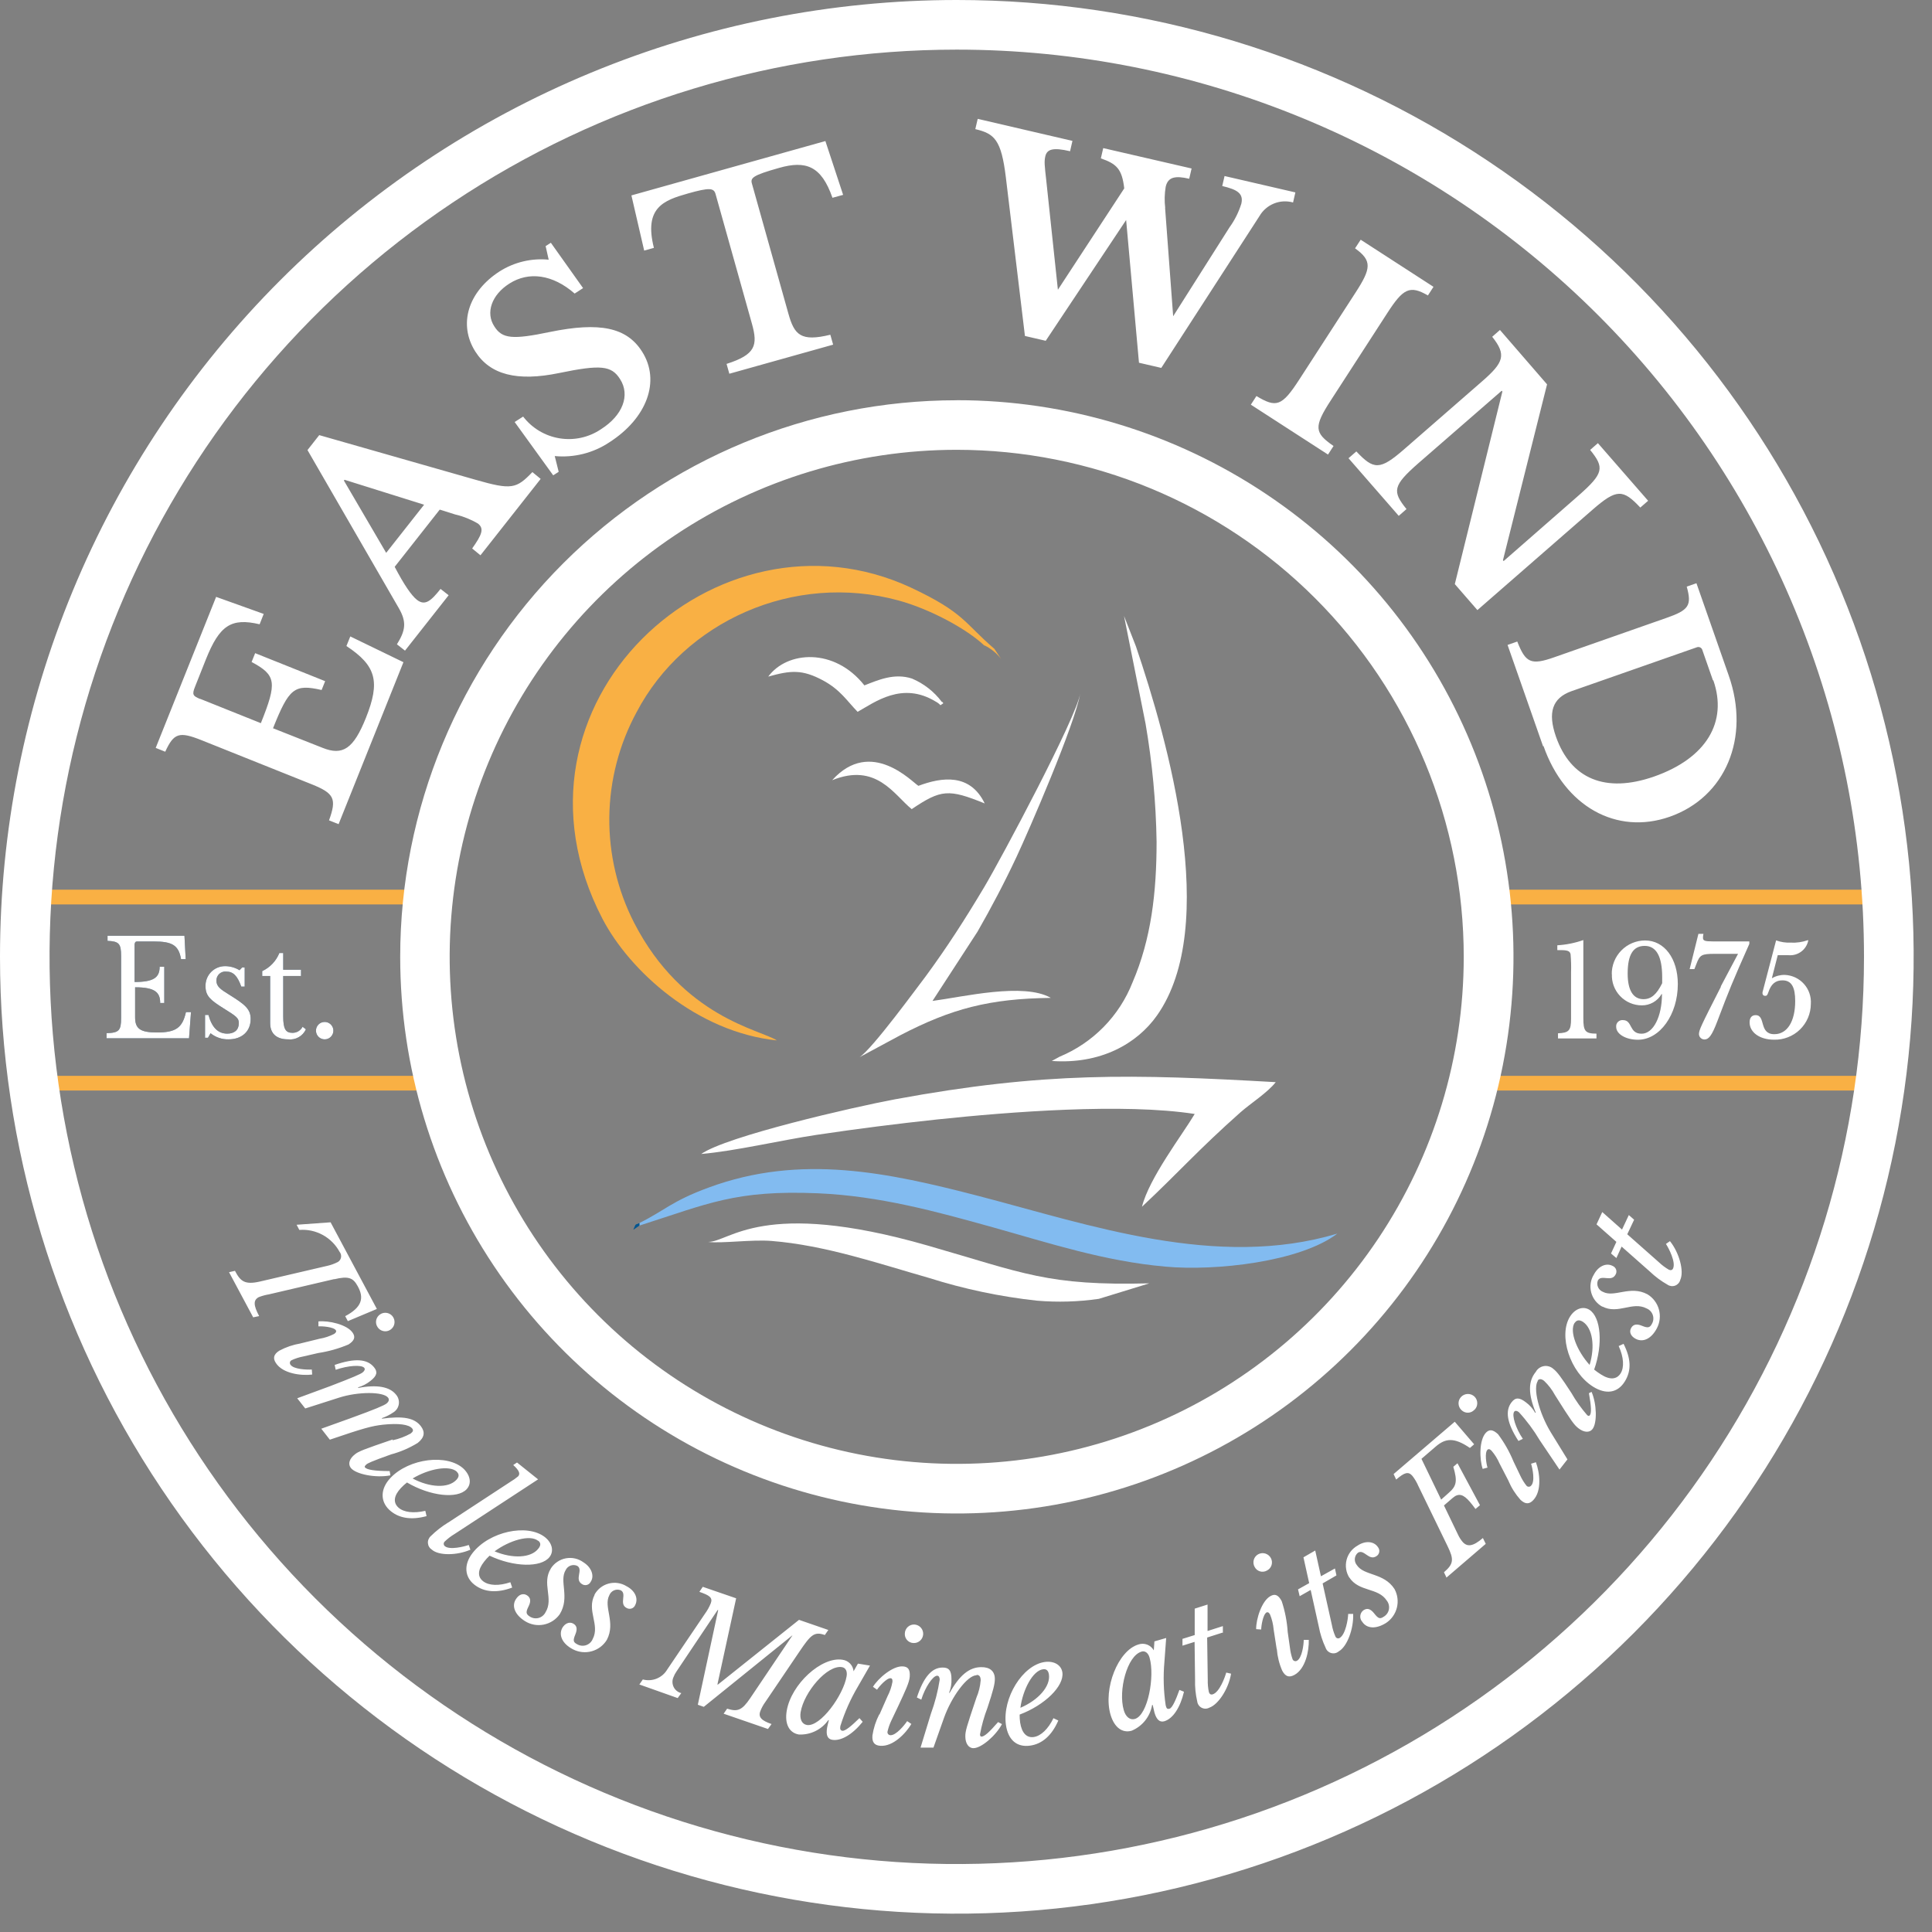
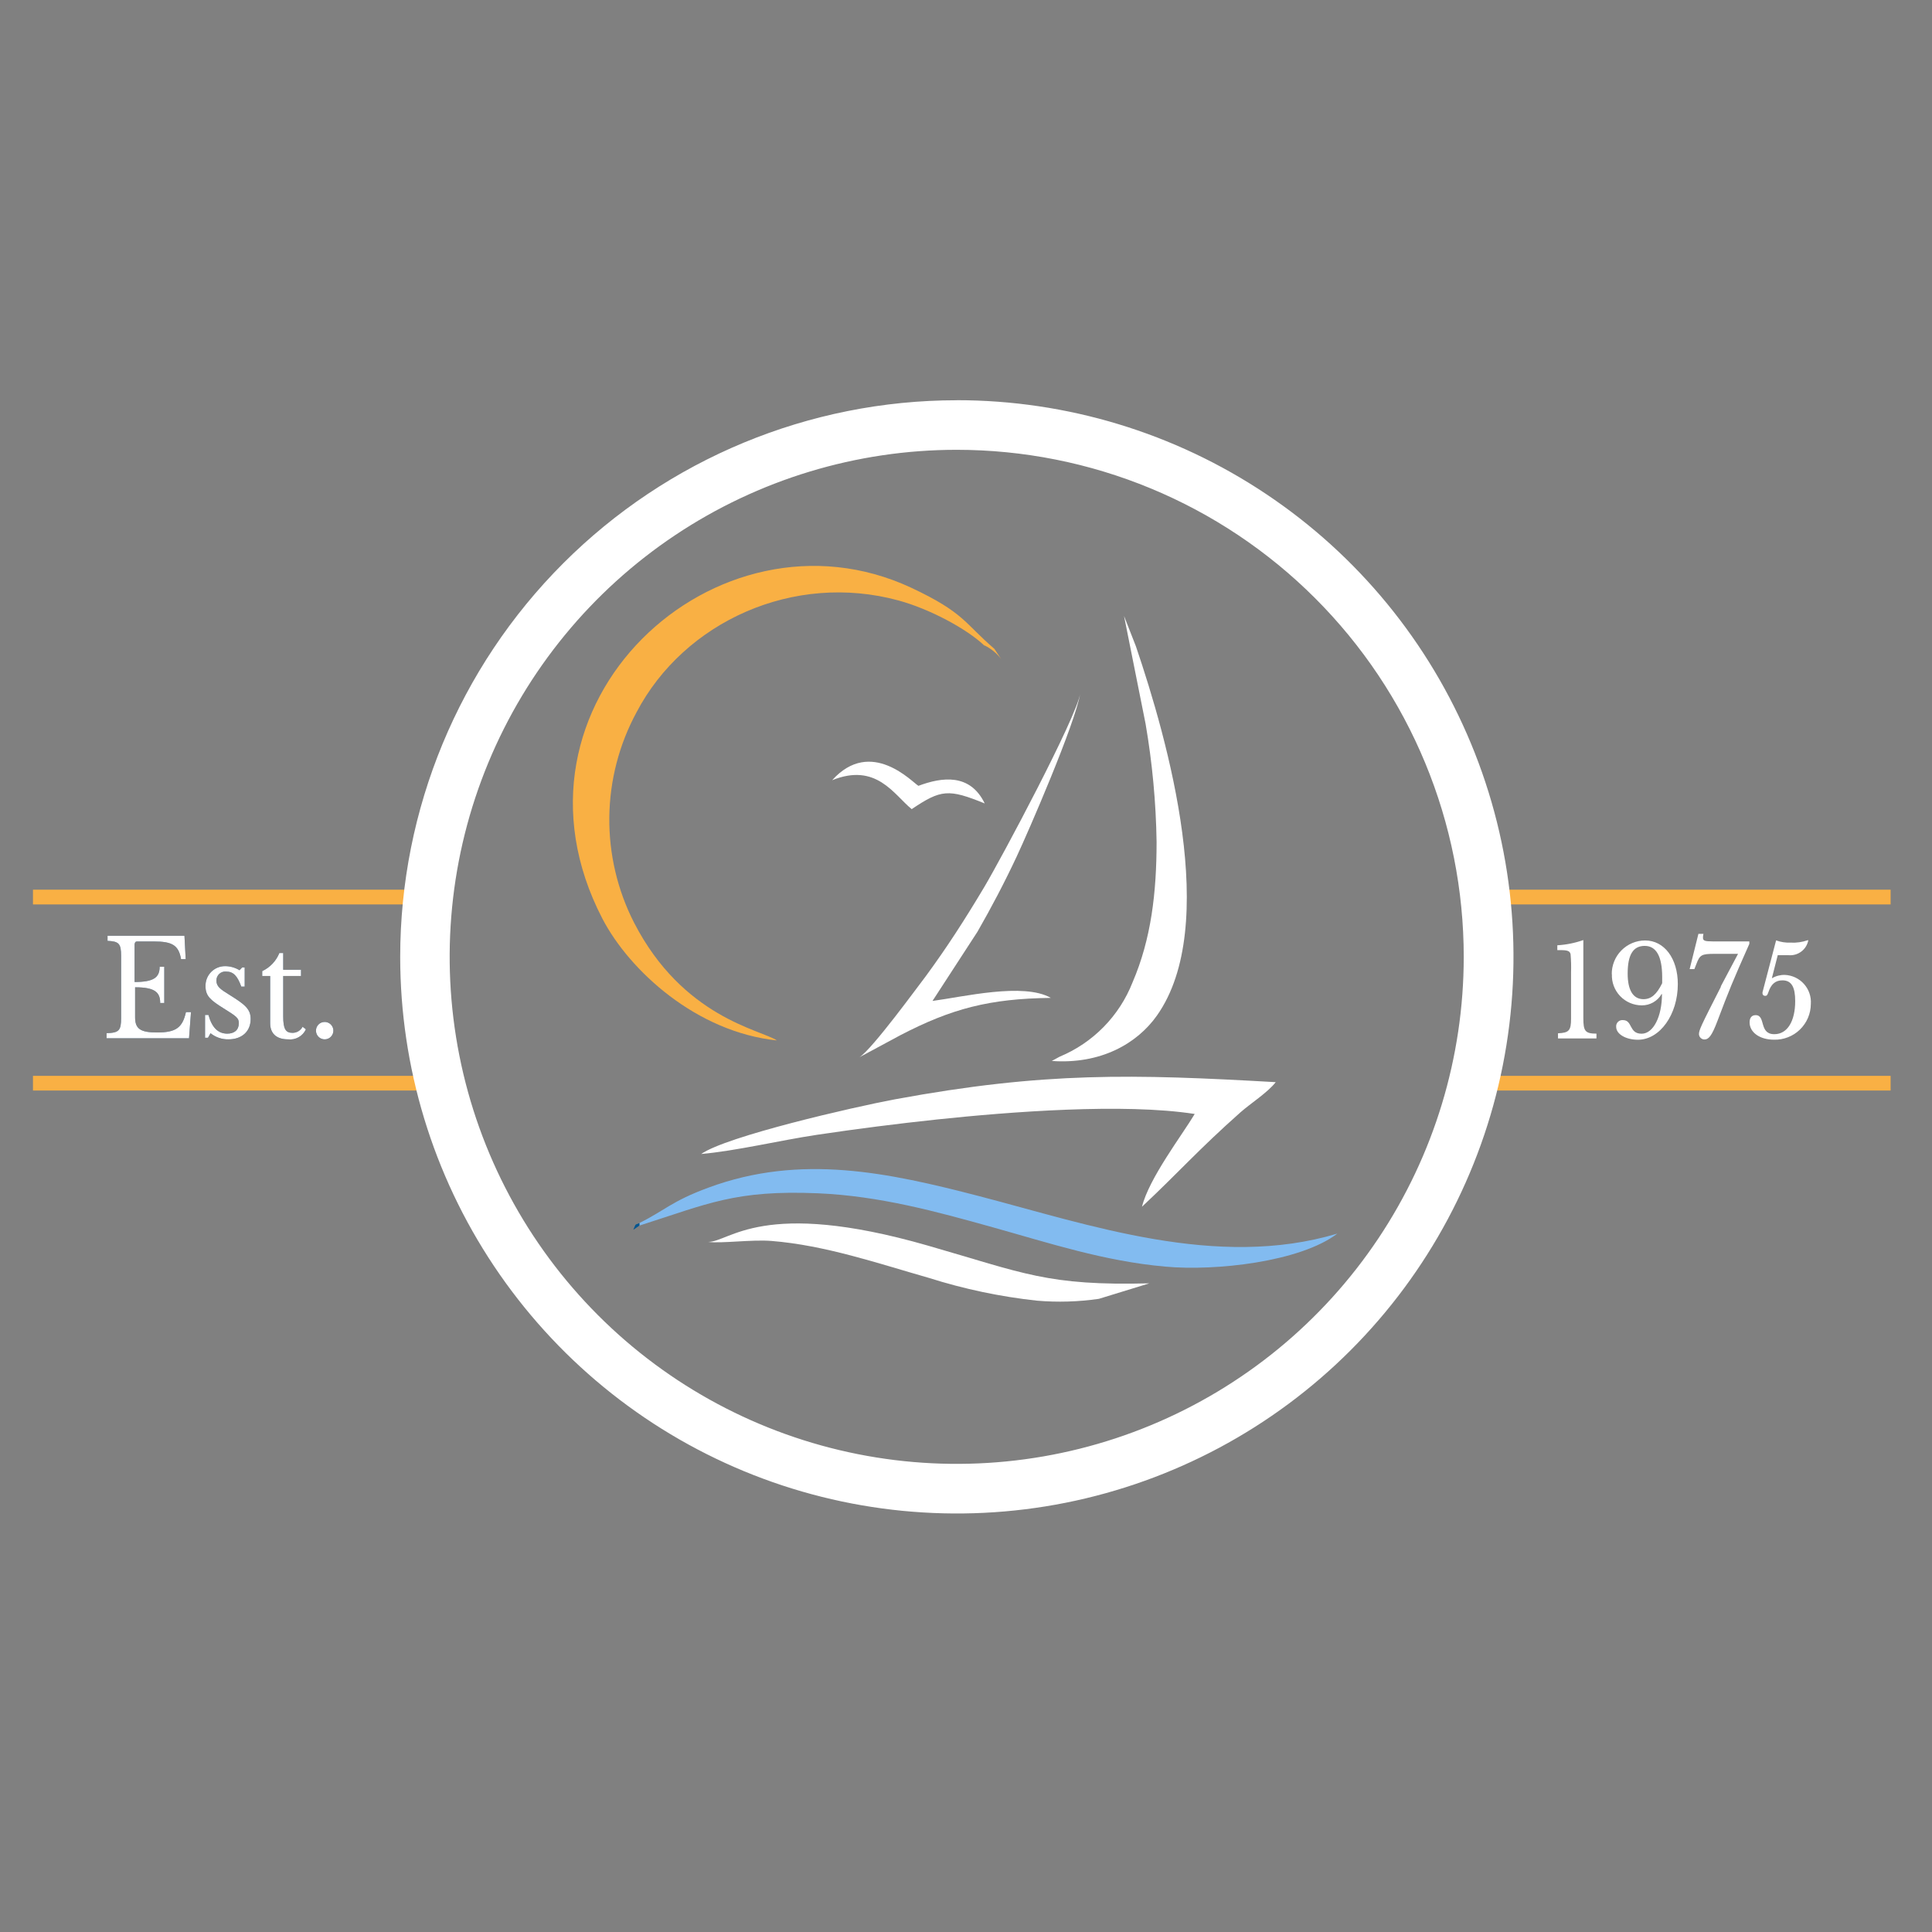
<svg xmlns="http://www.w3.org/2000/svg" width="105" height="105" viewBox="0 0 105 105" fill="none">
  <rect x="0" y="0" width="105" height="105" fill="#808080" stroke="none" />
  <path fill-rule="evenodd" clip-rule="evenodd" d="M1.792 48.352H22.846V49.154H1.792V48.352ZM22.846 59.268H1.792V58.47H22.846V59.268Z" fill="#F9B044" />
  <path fill-rule="evenodd" clip-rule="evenodd" d="M80.544 48.352H102.751V49.154H80.544V48.352ZM102.751 59.268H80.544V58.47H102.751V59.268Z" fill="#F9B044" />
  <path fill-rule="evenodd" clip-rule="evenodd" d="M7.325 51.293C7.323 51.276 7.325 51.26 7.331 51.244C7.336 51.228 7.345 51.214 7.357 51.202C7.368 51.19 7.382 51.18 7.398 51.175C7.414 51.169 7.43 51.166 7.447 51.167H8.363C9.345 51.167 9.711 51.363 9.84 52.128H10.092L10.025 50.857H5.844V51.134C6.464 51.16 6.582 51.285 6.582 51.954V55.33C6.582 56.006 6.468 56.132 5.792 56.15V56.427H10.273L10.38 55.005H10.106C9.918 55.855 9.556 56.113 8.54 56.113C7.632 56.113 7.343 55.917 7.343 55.289V53.657C8.426 53.657 8.706 53.934 8.706 54.51H8.928V52.541H8.677C8.677 53.125 8.352 53.369 7.314 53.369V51.3L7.325 51.293ZM11.451 56.161C11.726 56.379 12.068 56.494 12.419 56.486C13.132 56.486 13.623 56.069 13.623 55.378C13.623 54.831 13.298 54.584 12.47 54.067C11.979 53.764 11.761 53.612 11.761 53.295C11.76 53.225 11.773 53.156 11.8 53.093C11.828 53.029 11.869 52.972 11.92 52.925C11.972 52.878 12.033 52.843 12.099 52.822C12.165 52.801 12.235 52.795 12.304 52.804C12.674 52.804 12.903 53.033 13.113 53.62H13.298V52.578H13.161L13.017 52.73C12.784 52.588 12.518 52.511 12.245 52.508C12.101 52.506 11.957 52.533 11.823 52.589C11.69 52.644 11.569 52.726 11.468 52.83C11.368 52.934 11.289 53.057 11.238 53.192C11.187 53.328 11.164 53.472 11.17 53.616C11.17 54.156 11.495 54.388 12.145 54.798C12.851 55.238 12.98 55.327 12.98 55.607C12.98 55.977 12.736 56.176 12.352 56.176C11.85 56.176 11.517 55.844 11.329 55.16H11.144V56.401H11.303L11.447 56.147L11.451 56.161ZM14.683 53.044V55.607C14.683 56.169 15.023 56.486 15.658 56.486C15.857 56.51 16.057 56.469 16.231 56.371C16.405 56.273 16.544 56.122 16.626 55.94L16.445 55.803C16.392 55.904 16.312 55.988 16.215 56.046C16.117 56.104 16.005 56.134 15.891 56.132C15.522 56.132 15.392 55.917 15.392 55.238V53.044H16.36V52.704H15.392V51.795H15.182C15.007 52.229 14.674 52.58 14.251 52.778V53.044H14.683ZM17.173 56.017C17.173 56.111 17.202 56.202 17.254 56.279C17.307 56.357 17.381 56.417 17.468 56.452C17.555 56.487 17.65 56.495 17.741 56.477C17.833 56.458 17.917 56.412 17.982 56.345C18.048 56.279 18.092 56.194 18.11 56.102C18.128 56.01 18.117 55.915 18.081 55.829C18.044 55.743 17.983 55.67 17.905 55.618C17.827 55.567 17.735 55.54 17.642 55.541C17.58 55.541 17.518 55.553 17.461 55.577C17.403 55.601 17.351 55.636 17.308 55.681C17.264 55.725 17.229 55.778 17.206 55.835C17.183 55.893 17.172 55.955 17.173 56.017V56.017Z" fill="#01274C" />
  <path fill-rule="evenodd" clip-rule="evenodd" d="M86.051 51.09C85.596 51.25 85.119 51.346 84.637 51.374V51.636C85.091 51.636 85.309 51.636 85.357 51.854C85.386 52.186 85.394 52.519 85.383 52.852V55.36C85.383 56.002 85.279 56.132 84.674 56.157V56.438H86.764V56.176C86.147 56.176 86.051 56.036 86.051 55.33V51.09V51.09ZM87.603 52.937C87.593 53.156 87.627 53.375 87.704 53.581C87.781 53.787 87.899 53.975 88.05 54.134C88.202 54.293 88.384 54.42 88.586 54.507C88.788 54.593 89.005 54.639 89.225 54.639C89.442 54.642 89.657 54.587 89.847 54.479C90.037 54.371 90.194 54.215 90.303 54.026H90.325C90.325 55.256 89.852 56.18 89.217 56.18C88.519 56.18 88.737 55.441 88.205 55.441C88.155 55.436 88.105 55.442 88.058 55.458C88.01 55.475 87.968 55.502 87.932 55.538C87.897 55.573 87.87 55.616 87.853 55.663C87.836 55.71 87.83 55.761 87.836 55.81C87.836 56.202 88.364 56.508 89.018 56.508C90.207 56.508 91.186 55.142 91.186 53.483C91.186 52.087 90.447 51.112 89.409 51.112C89.168 51.112 88.93 51.16 88.708 51.254C88.486 51.347 88.285 51.484 88.116 51.656C87.947 51.828 87.814 52.031 87.725 52.255C87.636 52.479 87.591 52.718 87.596 52.959L87.603 52.937ZM90.336 53.435C90.037 54.045 89.738 54.303 89.32 54.303C88.759 54.303 88.46 53.819 88.46 52.911C88.46 51.884 88.759 51.407 89.387 51.407C90.015 51.407 90.336 51.98 90.336 53.103V53.435ZM93.528 53.627C92.42 55.799 92.335 55.984 92.335 56.213C92.34 56.288 92.373 56.357 92.427 56.409C92.481 56.461 92.552 56.491 92.626 56.494C92.859 56.494 93.029 56.309 93.336 55.496C93.971 53.816 94.163 53.343 95.072 51.3V51.163H93.07C92.652 51.163 92.553 51.123 92.553 50.968C92.552 50.895 92.561 50.824 92.579 50.753H92.305L91.829 52.667H92.087L92.191 52.401C92.379 51.895 92.475 51.839 93.188 51.839H94.459L93.517 53.616L93.528 53.627ZM96.616 51.913H97.21C97.457 51.934 97.703 51.862 97.901 51.712C98.098 51.562 98.232 51.344 98.278 51.101H98.237C97.946 51.202 97.637 51.246 97.329 51.23C97.056 51.242 96.784 51.201 96.527 51.108L95.788 53.93C95.785 53.948 95.785 53.967 95.788 53.986C95.788 54.005 95.792 54.024 95.8 54.041C95.808 54.059 95.819 54.075 95.834 54.088C95.848 54.101 95.865 54.11 95.883 54.116C95.901 54.122 95.921 54.124 95.94 54.122C96.014 54.122 96.051 54.093 96.106 53.93C96.254 53.48 96.494 53.28 96.871 53.28C97.369 53.28 97.565 53.649 97.565 54.407C97.565 55.493 97.144 56.206 96.431 56.206C95.578 56.206 95.981 55.171 95.415 55.171C95.201 55.171 95.087 55.315 95.087 55.563C95.087 56.109 95.641 56.505 96.413 56.505C96.672 56.512 96.93 56.467 97.172 56.372C97.414 56.278 97.635 56.137 97.821 55.956C98.008 55.775 98.156 55.559 98.258 55.321C98.36 55.082 98.413 54.825 98.415 54.566C98.429 54.368 98.403 54.17 98.339 53.983C98.275 53.795 98.174 53.623 98.042 53.476C97.91 53.328 97.75 53.209 97.571 53.124C97.392 53.04 97.198 52.992 97 52.984C96.755 52.979 96.513 53.041 96.302 53.166V53.143L96.616 51.913Z" fill="white" />
  <path fill-rule="evenodd" clip-rule="evenodd" d="M7.325 51.293C7.323 51.276 7.325 51.26 7.331 51.244C7.336 51.228 7.345 51.214 7.357 51.202C7.368 51.19 7.382 51.18 7.398 51.175C7.414 51.169 7.43 51.166 7.447 51.167H8.363C9.345 51.167 9.711 51.363 9.84 52.128H10.092L10.025 50.857H5.844V51.134C6.464 51.16 6.582 51.285 6.582 51.954V55.33C6.582 56.006 6.468 56.132 5.792 56.15V56.427H10.273L10.38 55.005H10.106C9.918 55.855 9.556 56.113 8.54 56.113C7.632 56.113 7.343 55.917 7.343 55.289V53.657C8.426 53.657 8.706 53.934 8.706 54.51H8.928V52.541H8.677C8.677 53.125 8.352 53.369 7.314 53.369V51.3L7.325 51.293ZM11.451 56.161C11.726 56.379 12.068 56.494 12.419 56.486C13.132 56.486 13.623 56.069 13.623 55.378C13.623 54.831 13.298 54.584 12.47 54.067C11.979 53.764 11.761 53.612 11.761 53.295C11.76 53.225 11.773 53.156 11.8 53.093C11.828 53.029 11.869 52.972 11.92 52.925C11.972 52.878 12.033 52.843 12.099 52.822C12.165 52.801 12.235 52.795 12.304 52.804C12.674 52.804 12.903 53.033 13.113 53.62H13.298V52.578H13.161L13.017 52.73C12.784 52.588 12.518 52.511 12.245 52.508C12.101 52.506 11.957 52.533 11.823 52.589C11.69 52.644 11.569 52.726 11.468 52.83C11.368 52.934 11.289 53.057 11.238 53.192C11.187 53.328 11.164 53.472 11.17 53.616C11.17 54.156 11.495 54.388 12.145 54.798C12.851 55.238 12.98 55.327 12.98 55.607C12.98 55.977 12.736 56.176 12.352 56.176C11.85 56.176 11.517 55.844 11.329 55.16H11.144V56.401H11.303L11.447 56.147L11.451 56.161ZM14.683 53.044V55.607C14.683 56.169 15.023 56.486 15.658 56.486C15.857 56.51 16.057 56.469 16.231 56.371C16.405 56.273 16.544 56.122 16.626 55.94L16.445 55.803C16.392 55.904 16.312 55.988 16.215 56.046C16.117 56.104 16.005 56.134 15.891 56.132C15.522 56.132 15.392 55.917 15.392 55.238V53.044H16.36V52.704H15.392V51.795H15.182C15.007 52.229 14.674 52.58 14.251 52.778V53.044H14.683ZM17.173 56.017C17.173 56.111 17.202 56.202 17.254 56.279C17.307 56.357 17.381 56.417 17.468 56.452C17.555 56.487 17.65 56.495 17.741 56.477C17.833 56.458 17.917 56.412 17.982 56.345C18.048 56.279 18.092 56.194 18.11 56.102C18.128 56.01 18.117 55.915 18.081 55.829C18.044 55.743 17.983 55.67 17.905 55.618C17.827 55.567 17.735 55.54 17.642 55.541C17.58 55.541 17.518 55.553 17.461 55.577C17.403 55.601 17.351 55.636 17.308 55.681C17.264 55.725 17.229 55.778 17.206 55.835C17.183 55.893 17.172 55.955 17.173 56.017V56.017Z" fill="white" />
-   <path fill-rule="evenodd" clip-rule="evenodd" d="M51.998 1.31243e-07C62.283 -0.001 72.337 3.048 80.889 8.762C89.442 14.475 96.107 22.596 100.044 32.098C103.98 41.6 105.011 52.056 103.005 62.143C100.999 72.231 96.047 81.497 88.775 88.77C81.503 96.043 72.238 100.997 62.151 103.004C52.063 105.011 41.607 103.982 32.105 100.047C22.603 96.112 14.481 89.447 8.766 80.896C3.051 72.344 0.001 62.291 1.31213e-07 52.005C-0 45.177 1.344 38.414 3.957 32.105C6.57 25.796 10.4 20.063 15.228 15.234C20.057 10.404 25.789 6.574 32.098 3.96C38.407 1.346 45.169 0 51.998 1.31243e-07V1.31243e-07ZM51.998 2.697C42.247 2.697 32.714 5.588 24.606 11.006C16.498 16.423 10.178 24.123 6.446 33.133C2.714 42.142 1.738 52.055 3.64 61.62C5.542 71.184 10.238 79.969 17.133 86.865C24.028 93.76 32.813 98.457 42.377 100.359C51.941 102.262 61.855 101.286 70.864 97.555C79.873 93.824 87.574 87.505 92.992 79.397C98.41 71.289 101.303 61.757 101.304 52.005C101.304 45.53 100.029 39.118 97.551 33.136C95.074 27.154 91.442 21.718 86.864 17.139C82.285 12.56 76.85 8.928 70.867 6.45C64.885 3.972 58.473 2.697 51.998 2.697V2.697Z" fill="white" />
  <path fill-rule="evenodd" clip-rule="evenodd" d="M51.998 21.75C57.982 21.749 63.831 23.522 68.806 26.846C73.782 30.169 77.66 34.894 79.95 40.422C82.241 45.949 82.841 52.032 81.674 57.9C80.507 63.769 77.627 69.16 73.396 73.391C69.166 77.623 63.776 80.504 57.908 81.673C52.039 82.841 45.956 82.242 40.428 79.953C34.9 77.664 30.175 73.787 26.85 68.812C23.525 63.838 21.75 57.989 21.75 52.006C21.75 43.983 24.936 36.289 30.609 30.615C36.282 24.942 43.975 21.754 51.998 21.753V21.75ZM51.998 24.446C46.548 24.445 41.22 26.061 36.688 29.088C32.156 32.115 28.624 36.419 26.538 41.453C24.451 46.488 23.905 52.029 24.967 57.374C26.03 62.72 28.654 67.63 32.507 71.484C36.36 75.339 41.27 77.964 46.615 79.028C51.96 80.092 57.501 79.547 62.536 77.462C67.572 75.377 71.876 71.846 74.905 67.314C77.933 62.783 79.55 57.456 79.551 52.006C79.551 48.387 78.839 44.804 77.454 41.46C76.07 38.117 74.041 35.079 71.482 32.52C68.924 29.96 65.886 27.93 62.543 26.545C59.2 25.16 55.617 24.447 51.998 24.446Z" fill="white" />
-   <path fill-rule="evenodd" clip-rule="evenodd" d="M10.886 37.991C10.472 37.825 10.428 37.747 10.605 37.308L11.192 35.83C11.931 33.983 12.566 33.566 14.11 33.928L14.332 33.366L11.746 32.439L8.462 40.647L8.98 40.854C9.449 39.834 9.74 39.746 10.948 40.226L16.947 42.627C18.17 43.118 18.306 43.414 17.882 44.584L18.402 44.791L21.926 35.989L19.038 34.589L18.827 35.11C20.449 36.181 20.674 37.042 19.887 39.014C19.215 40.688 18.635 41.09 17.52 40.639L14.838 39.579C15.706 37.411 15.987 37.16 17.479 37.5L17.671 37.02L13.867 35.498L13.674 35.978C15.015 36.694 15.067 37.086 14.177 39.302L10.878 37.98L10.886 37.991ZM24.756 27.966L23.899 27.696L21.45 30.806C21.963 31.782 22.351 32.354 22.658 32.598C23.097 32.942 23.422 32.664 23.943 32.007L24.383 32.35L22.011 35.361L21.572 35.017C22.048 34.253 22.104 33.798 21.675 33.052L16.711 24.46L17.35 23.648L25.846 26.075C27.803 26.636 28.062 26.566 28.934 25.657L29.384 26.027L26.112 30.179L25.661 29.809C26.182 29.07 26.329 28.734 25.979 28.457C25.601 28.233 25.191 28.067 24.763 27.966H24.756ZM18.691 26.119L20.988 30.046L23.049 27.43L18.724 26.075L18.691 26.119V26.119ZM30.082 25.823L30.363 25.642L30.149 24.786C31.189 24.885 32.233 24.624 33.104 24.047C35.165 22.732 35.911 20.7 34.895 19.108C34.064 17.797 32.602 17.483 29.876 18.044C27.855 18.465 27.29 18.414 26.865 17.738C26.381 16.999 26.717 16.024 27.685 15.411C28.734 14.742 30.034 14.908 31.231 15.954L31.689 15.658L29.938 13.194L29.654 13.375L29.82 14.114C28.885 14.022 27.947 14.246 27.153 14.749C25.432 15.858 24.896 17.631 25.834 19.108C26.636 20.368 28.106 20.744 30.378 20.275C32.65 19.806 33.233 19.865 33.702 20.608C34.26 21.483 33.843 22.577 32.664 23.326C32.004 23.773 31.198 23.95 30.412 23.822C29.625 23.695 28.917 23.272 28.431 22.64L27.97 22.935L30.064 25.831L30.082 25.823ZM44.858 7.665L45.822 10.59L45.242 10.749C44.636 9.002 43.787 8.717 42.346 9.124C40.905 9.53 40.769 9.667 40.868 9.988L42.848 17.047C43.17 18.203 43.524 18.584 45.127 18.192L45.279 18.731L39.638 20.312L39.487 19.777C41.075 19.271 41.19 18.761 40.868 17.601L38.889 10.546C38.796 10.221 38.582 10.176 37.385 10.516C36.078 10.886 34.984 11.277 35.538 13.471L35.01 13.619L34.316 10.62L44.861 7.665H44.858ZM63.327 11.307C63.28 10.922 63.289 10.533 63.353 10.151C63.478 9.608 63.881 9.541 64.631 9.715L64.76 9.157L59.958 8.049L59.829 8.607C60.667 8.902 60.978 9.161 61.1 10.239L57.494 15.747L56.863 9.814C56.77 8.987 56.745 8.78 56.811 8.492C56.903 8.101 57.243 8.004 58.156 8.219L58.285 7.657L53.136 6.46L53.006 7.018C54.056 7.262 54.417 7.606 54.665 9.63L55.703 18.259L56.833 18.521L61.203 11.957L61.901 19.714L63.113 19.995L68.45 11.743C68.629 11.435 68.906 11.195 69.236 11.061C69.567 10.927 69.932 10.907 70.275 11.004L70.401 10.457L66.552 9.567L66.426 10.11C67.242 10.302 67.593 10.513 67.464 11.07C67.321 11.531 67.104 11.965 66.821 12.356L63.759 17.187L63.32 11.296L63.327 11.307ZM72.477 24.235L72.174 24.704L67.981 21.993L68.284 21.524C69.366 22.174 69.669 22.085 70.611 20.63L73.666 15.909C74.527 14.583 74.578 14.166 73.644 13.497L73.951 13.028L77.907 15.588L77.604 16.057C76.61 15.481 76.252 15.688 75.387 17.029L72.333 21.749C71.387 23.205 71.435 23.519 72.469 24.235H72.477ZM80.282 33.167L86.561 27.693C87.869 26.555 88.205 26.584 89.147 27.585L89.572 27.216L86.842 24.084L86.421 24.453C87.208 25.421 87.16 25.727 85.782 26.939L81.719 30.493L81.682 30.448L84.079 20.889L81.519 17.933L81.098 18.303C81.881 19.289 81.733 19.695 80.54 20.733L76.3 24.427C74.992 25.565 74.656 25.535 73.714 24.534L73.289 24.904L76.019 28.036L76.44 27.667C75.653 26.699 75.701 26.392 77.079 25.181L81.615 21.236L81.652 21.276L79.066 31.745L80.296 33.16L80.282 33.167ZM83.861 40.555L81.933 35.051L82.461 34.866C82.908 36.015 83.2 36.166 84.452 35.727L90.562 33.584C91.792 33.156 91.954 32.905 91.67 31.881L92.198 31.697L93.953 36.713C95.138 40.093 93.779 43.325 90.743 44.389C87.85 45.401 85.032 43.824 83.887 40.547L83.861 40.555ZM93.096 36.979L92.519 35.328C92.511 35.297 92.496 35.269 92.475 35.244C92.455 35.22 92.43 35.2 92.401 35.186C92.373 35.172 92.341 35.164 92.309 35.163C92.278 35.162 92.246 35.168 92.216 35.18L85.39 37.57C84.374 37.939 84.101 38.715 84.563 40.037C85.368 42.335 87.259 43.126 89.9 42.202C92.73 41.208 93.908 39.24 93.114 36.971L93.096 36.979Z" fill="white" />
-   <path fill-rule="evenodd" clip-rule="evenodd" d="M18.163 69.525C18.935 69.341 19.189 69.44 19.437 69.895C19.806 70.549 19.666 71.051 18.761 71.531L18.905 71.801L20.482 71.139L17.967 66.43L16.12 66.563L16.268 66.844C16.708 66.809 17.149 66.903 17.537 67.115C17.925 67.326 18.244 67.645 18.454 68.033C18.494 68.08 18.521 68.135 18.533 68.195C18.546 68.255 18.544 68.317 18.526 68.375C18.509 68.434 18.478 68.487 18.435 68.53C18.392 68.574 18.339 68.606 18.281 68.624C18.135 68.695 17.981 68.75 17.823 68.787L14.147 69.644C13.309 69.839 13.069 69.644 12.77 69.067L12.448 69.141L13.76 71.594L14.085 71.527C13.771 70.936 13.76 70.659 14.062 70.497C14.242 70.427 14.427 70.377 14.617 70.345L18.174 69.514L18.163 69.525ZM16.316 73.016L17.372 72.757C17.648 72.711 17.914 72.622 18.163 72.495C18.281 72.414 18.285 72.347 18.255 72.299C18.133 72.111 17.494 72.07 17.306 72.085V71.816C17.845 71.76 18.872 71.978 19.175 72.443C19.315 72.661 19.278 72.85 18.942 73.068C18.416 73.291 17.863 73.447 17.298 73.533L16.463 73.725C16.25 73.766 16.043 73.833 15.847 73.925C15.825 73.935 15.806 73.95 15.791 73.968C15.776 73.986 15.765 74.007 15.759 74.03C15.754 74.053 15.753 74.077 15.757 74.1C15.761 74.123 15.77 74.145 15.784 74.165C15.954 74.427 16.7 74.445 16.947 74.431L16.966 74.704C16.39 74.774 15.377 74.667 14.993 74.076C14.823 73.817 14.868 73.607 15.178 73.407C15.536 73.215 15.922 73.083 16.323 73.016H16.316ZM20.516 72.118C20.444 72.009 20.419 71.876 20.445 71.748C20.471 71.62 20.547 71.507 20.656 71.435C20.738 71.378 20.836 71.348 20.936 71.347C21.036 71.346 21.134 71.376 21.218 71.431C21.301 71.486 21.366 71.565 21.404 71.658C21.442 71.751 21.452 71.852 21.432 71.951C21.412 72.049 21.363 72.138 21.291 72.208C21.22 72.278 21.129 72.326 21.03 72.344C20.932 72.362 20.83 72.35 20.739 72.31C20.647 72.27 20.569 72.203 20.516 72.118V72.118ZM21.343 78.232C19.758 78.775 19.496 78.874 19.293 79.037C18.99 79.273 18.901 79.558 19.064 79.776C19.337 80.127 20.434 80.337 21.217 80.182L21.177 79.949C20.357 79.949 19.932 79.875 19.836 79.75C19.799 79.706 19.836 79.661 19.906 79.595C19.976 79.528 20.165 79.432 21.251 79.044C21.762 78.908 22.251 78.697 22.702 78.42C23.072 78.124 23.12 77.829 22.865 77.5C22.518 77.061 21.923 76.946 20.756 77.101V77.072C20.976 76.997 21.184 76.892 21.376 76.761C21.455 76.713 21.522 76.648 21.574 76.572C21.625 76.495 21.659 76.407 21.674 76.316C21.688 76.225 21.682 76.132 21.657 76.043C21.632 75.954 21.588 75.871 21.528 75.801C21.188 75.365 20.486 75.236 19.466 75.432V75.398C19.708 75.326 19.934 75.209 20.131 75.051C20.482 74.778 20.541 74.567 20.331 74.312C19.962 73.847 19.274 73.806 18.189 74.18L18.244 74.445C18.92 74.209 19.655 74.161 19.799 74.342C19.851 74.412 19.817 74.501 19.707 74.59C19.596 74.678 19.186 74.859 17.959 75.328L16.153 75.993L16.589 76.547L18.436 75.956C19.466 75.627 20.83 75.627 21.088 75.956C21.169 76.056 21.136 76.174 21.007 76.278C20.878 76.381 20.397 76.588 19.053 77.076L17.461 77.648L17.926 78.243C19.803 77.604 20.191 77.504 20.804 77.43C21.657 77.341 22.226 77.412 22.403 77.637C22.473 77.726 22.455 77.803 22.322 77.907C22.014 78.077 21.683 78.202 21.339 78.276L21.343 78.232ZM23.112 82.099L23.183 82.398C22.337 82.631 21.639 82.509 21.155 82.055C20.671 81.6 20.656 80.921 21.221 80.322C22.23 79.255 24.32 78.996 25.203 79.831C25.572 80.201 25.639 80.636 25.358 80.939C24.849 81.478 23.375 81.309 22.119 80.57C22.003 80.66 21.894 80.758 21.794 80.865C21.406 81.279 21.354 81.648 21.642 81.922C21.93 82.195 22.477 82.258 23.12 82.11L23.112 82.099ZM24.83 79.994C24.963 80.119 24.956 80.267 24.8 80.43C24.361 80.895 23.36 80.851 22.425 80.352C23.293 79.827 24.424 79.613 24.83 79.983V79.994ZM24.354 82.746C24.013 82.956 23.697 83.204 23.412 83.484C23.358 83.532 23.316 83.592 23.289 83.659C23.262 83.725 23.251 83.798 23.257 83.87C23.263 83.941 23.286 84.011 23.324 84.072C23.361 84.133 23.413 84.185 23.474 84.223C23.844 84.552 24.837 84.541 25.565 84.223L25.476 83.965C25.221 84.057 24.427 84.253 24.172 84.027C24.154 84.012 24.14 83.992 24.13 83.971C24.12 83.949 24.115 83.925 24.115 83.902C24.115 83.878 24.12 83.854 24.13 83.833C24.14 83.811 24.154 83.792 24.172 83.776C24.334 83.621 24.512 83.485 24.704 83.37L29.244 80.4L28.099 79.484L27.892 79.621C28.203 79.898 28.291 80.09 28.162 80.234C28.027 80.346 27.884 80.447 27.733 80.537L24.35 82.753L24.354 82.746ZM27.737 85.992L27.837 86.281C27.013 86.591 26.308 86.535 25.783 86.125C25.259 85.715 25.181 85.043 25.687 84.397C26.596 83.237 28.642 82.79 29.61 83.536C30.012 83.854 30.116 84.301 29.865 84.622C29.407 85.206 27.922 85.172 26.607 84.548C26.499 84.647 26.4 84.756 26.311 84.873C25.96 85.32 25.942 85.693 26.256 85.937C26.57 86.181 27.12 86.199 27.733 85.992H27.737ZM29.252 83.736C29.396 83.846 29.403 83.994 29.252 84.171C28.86 84.674 27.859 84.722 26.88 84.312C27.693 83.713 28.801 83.388 29.24 83.736H29.252ZM29.939 85.239C30.03 85.097 30.149 84.975 30.29 84.881C30.43 84.786 30.588 84.722 30.754 84.691C30.92 84.66 31.091 84.664 31.256 84.701C31.42 84.739 31.575 84.81 31.712 84.91C32.148 85.183 32.317 85.649 32.103 85.967C32.082 86.009 32.053 86.046 32.016 86.076C31.98 86.106 31.937 86.127 31.891 86.139C31.846 86.15 31.798 86.152 31.752 86.143C31.705 86.134 31.661 86.116 31.623 86.088C31.209 85.83 31.712 85.316 31.375 85.102C31.262 85.049 31.132 85.043 31.013 85.085C30.895 85.127 30.798 85.214 30.744 85.328C30.374 85.93 30.991 86.805 30.419 87.732C30.211 88.024 29.899 88.225 29.547 88.294C29.195 88.363 28.83 88.294 28.527 88.102C27.992 87.765 27.789 87.289 28.04 86.909C28.203 86.65 28.439 86.572 28.642 86.702C28.845 86.831 28.864 87.03 28.723 87.311C28.583 87.592 28.572 87.714 28.775 87.843C28.845 87.893 28.924 87.926 29.008 87.942C29.092 87.958 29.178 87.956 29.261 87.935C29.344 87.914 29.421 87.876 29.488 87.822C29.555 87.769 29.609 87.701 29.647 87.625C30.108 86.886 29.425 86.059 29.939 85.243V85.239ZM32.317 86.672C31.87 87.529 32.617 88.308 32.214 89.073C32.182 89.152 32.133 89.224 32.071 89.282C32.008 89.341 31.934 89.385 31.853 89.412C31.772 89.439 31.686 89.448 31.601 89.439C31.516 89.429 31.434 89.402 31.361 89.358C31.15 89.247 31.135 89.151 31.268 88.829C31.401 88.508 31.338 88.334 31.139 88.231C30.94 88.127 30.696 88.231 30.555 88.482C30.349 88.881 30.574 89.343 31.135 89.635C31.451 89.799 31.817 89.838 32.16 89.742C32.503 89.647 32.797 89.425 32.982 89.121C33.477 88.172 32.783 87.33 33.115 86.698C33.161 86.581 33.251 86.486 33.365 86.435C33.48 86.384 33.611 86.38 33.728 86.425C34.098 86.609 33.621 87.163 34.053 87.389C34.094 87.413 34.139 87.428 34.186 87.433C34.233 87.438 34.28 87.433 34.325 87.418C34.369 87.403 34.41 87.378 34.444 87.346C34.478 87.313 34.505 87.274 34.523 87.23C34.707 86.861 34.504 86.443 34.05 86.207C33.906 86.118 33.746 86.059 33.578 86.035C33.411 86.01 33.241 86.02 33.078 86.064C32.914 86.107 32.762 86.184 32.629 86.288C32.497 86.393 32.387 86.523 32.306 86.672H32.317ZM43.063 88.888L40.769 92.298C40.315 92.97 40.075 93.037 39.517 92.863L39.328 93.136L41.737 93.967L41.932 93.698C41.397 93.513 41.194 93.328 41.323 92.996C41.391 92.818 41.483 92.65 41.596 92.497L43.443 89.767C44.068 88.84 44.256 88.659 44.828 88.859L45.017 88.585L43.425 88.035L39.018 91.552H38.989L40.008 86.864L38.194 86.24L38.01 86.513C38.553 86.702 38.748 86.823 38.63 87.134C38.546 87.34 38.437 87.534 38.305 87.714L36.262 90.735C36.131 90.958 35.93 91.131 35.69 91.228C35.451 91.326 35.186 91.342 34.936 91.275L34.748 91.548L36.831 92.287L37.027 92.017C36.938 91.996 36.855 91.955 36.783 91.898C36.711 91.841 36.653 91.769 36.612 91.686C36.572 91.605 36.549 91.515 36.547 91.423C36.544 91.331 36.562 91.24 36.599 91.156C36.641 91.045 36.697 90.94 36.765 90.842L39.003 87.499H39.033L37.925 92.649L38.25 92.763L43.052 88.885H43.081L43.063 88.888ZM45.763 90.606C45.959 90.639 46.059 90.828 46.011 91.105C45.84 92.121 44.585 93.871 43.849 93.749C43.584 93.701 43.451 93.432 43.513 93.051C43.694 91.965 44.958 90.466 45.763 90.606ZM46.391 90.828L46.627 90.414L47.281 90.521L46.631 91.651C46.228 92.331 45.906 93.055 45.671 93.809C45.645 93.96 45.671 94.049 45.781 94.063C45.933 94.089 46.28 93.797 46.709 93.376L46.886 93.576C46.324 94.274 45.704 94.632 45.231 94.555C44.987 94.514 44.88 94.318 44.95 93.901C44.969 93.805 44.995 93.687 45.046 93.487H45.013C44.834 93.741 44.594 93.945 44.315 94.081C44.036 94.218 43.727 94.281 43.417 94.267C42.889 94.178 42.638 93.69 42.756 92.981C43 91.529 44.647 90.026 45.781 90.203C45.942 90.222 46.09 90.296 46.202 90.413C46.313 90.529 46.38 90.681 46.391 90.842V90.828ZM47.783 93.177C47.599 93.537 47.474 93.925 47.414 94.326C47.388 94.695 47.529 94.858 47.839 94.88C48.541 94.935 49.235 94.193 49.531 93.694L49.302 93.539C49.165 93.746 48.696 94.329 48.386 94.304C48.362 94.302 48.339 94.296 48.318 94.285C48.297 94.275 48.279 94.259 48.265 94.241C48.25 94.222 48.24 94.201 48.235 94.178C48.23 94.155 48.229 94.131 48.234 94.108C48.282 93.897 48.354 93.693 48.448 93.498L48.818 92.719C49.187 91.928 49.42 91.441 49.442 91.13C49.472 90.732 49.35 90.584 49.073 90.565C48.526 90.525 47.728 91.208 47.444 91.674L47.665 91.832C47.765 91.674 48.186 91.19 48.404 91.208C48.459 91.208 48.515 91.256 48.504 91.4C48.455 91.676 48.364 91.943 48.234 92.191L47.798 93.181L47.783 93.177ZM49.63 89.295C49.764 89.305 49.895 89.262 49.997 89.175C50.099 89.088 50.161 88.964 50.172 88.831C50.182 88.698 50.139 88.566 50.052 88.465C49.965 88.363 49.841 88.3 49.708 88.29C49.641 88.285 49.574 88.294 49.511 88.316C49.448 88.338 49.39 88.373 49.34 88.417C49.291 88.462 49.251 88.516 49.222 88.577C49.194 88.638 49.178 88.703 49.176 88.77C49.17 88.835 49.178 88.9 49.198 88.961C49.218 89.023 49.25 89.079 49.292 89.128C49.335 89.177 49.386 89.217 49.445 89.246C49.503 89.274 49.566 89.291 49.63 89.295V89.295ZM53.081 91.027C53.224 91.027 53.295 91.12 53.298 91.319C53.273 91.645 53.194 91.964 53.066 92.264C52.523 93.879 52.46 94.082 52.464 94.377C52.464 94.747 52.641 95.013 52.907 95.009C53.328 95.009 54.118 94.337 54.455 93.701L54.244 93.591C53.764 94.141 53.505 94.377 53.343 94.381C53.287 94.381 53.265 94.341 53.261 94.259C53.35 93.769 53.485 93.288 53.664 92.822C53.978 91.869 54.07 91.522 54.067 91.245C54.067 90.828 53.801 90.599 53.328 90.606C52.674 90.606 52.139 91.057 51.607 92.013L51.584 91.991C51.678 91.757 51.721 91.505 51.71 91.252C51.71 90.794 51.57 90.621 51.226 90.628C50.635 90.628 50.188 91.16 49.83 92.254L50.07 92.372C50.269 91.722 50.691 91.075 50.931 91.071C51.019 91.071 51.067 91.149 51.071 91.286C50.974 91.916 50.814 92.534 50.594 93.133L50.029 94.98H50.731L51.3 93.373C51.714 92.209 52.567 91.053 53.073 91.046L53.081 91.027ZM57.255 93.376C56.97 93.964 56.571 94.348 56.183 94.403C55.795 94.459 55.533 94.185 55.444 93.624C55.423 93.478 55.413 93.331 55.415 93.184C56.782 92.671 57.842 91.633 57.738 90.894C57.683 90.492 57.288 90.255 56.782 90.325C55.578 90.492 54.469 92.283 54.669 93.738C54.783 94.555 55.26 94.972 55.98 94.872C56.638 94.784 57.169 94.315 57.517 93.506L57.243 93.376H57.255ZM56.686 90.721C56.867 90.695 56.977 90.791 57.007 91.012C57.096 91.648 56.431 92.401 55.456 92.815C55.592 91.814 56.132 90.794 56.686 90.721ZM62.038 89.76C62.23 89.705 62.407 89.83 62.478 90.096C62.766 91.086 62.393 93.21 61.68 93.421C61.417 93.498 61.177 93.31 61.074 92.941C60.764 91.88 61.255 89.985 62.038 89.764V89.76ZM62.699 89.683C62.619 89.544 62.493 89.437 62.343 89.38C62.193 89.324 62.028 89.321 61.876 89.372C60.767 89.694 59.944 91.773 60.354 93.188C60.557 93.879 60.993 94.207 61.506 94.06C61.794 93.939 62.046 93.748 62.24 93.504C62.434 93.26 62.562 92.971 62.614 92.663H62.648C62.692 92.867 62.718 92.985 62.743 93.077C62.862 93.484 63.043 93.613 63.279 93.546C63.741 93.41 64.144 92.808 64.347 91.943L64.099 91.843C63.896 92.409 63.708 92.822 63.564 92.863C63.419 92.904 63.394 92.83 63.353 92.682C63.236 91.901 63.213 91.108 63.283 90.322L63.379 89.021L62.74 89.206L62.707 89.683H62.699ZM66.437 88.73L65.606 88.996L65.639 91.289C65.633 91.514 65.653 91.738 65.699 91.958C65.728 92.05 65.791 92.121 65.906 92.084C66.275 91.973 66.567 91.171 66.644 90.901L66.906 90.961C66.777 91.766 66.223 92.634 65.725 92.808C65.661 92.842 65.589 92.861 65.516 92.862C65.444 92.863 65.372 92.846 65.307 92.813C65.242 92.78 65.186 92.732 65.145 92.672C65.103 92.612 65.076 92.544 65.067 92.471C64.976 92.079 64.936 91.677 64.949 91.275L64.923 89.232L64.265 89.439V89.069L64.93 88.862V87.426L65.628 87.204V88.641L66.46 88.375V88.744L66.437 88.73ZM69.392 89.62C69.424 90.025 69.522 90.422 69.684 90.794C69.858 91.12 70.054 91.182 70.338 91.034C70.959 90.706 71.147 89.705 71.129 89.125H70.855C70.855 89.369 70.767 90.111 70.486 90.259C70.465 90.271 70.442 90.278 70.419 90.28C70.395 90.282 70.372 90.279 70.349 90.272C70.327 90.264 70.306 90.252 70.289 90.235C70.272 90.219 70.258 90.199 70.249 90.177C70.177 89.973 70.129 89.761 70.105 89.546L69.984 88.696C69.947 88.126 69.837 87.562 69.658 87.019C69.47 86.668 69.289 86.613 69.056 86.739C68.569 86.997 68.262 88.002 68.269 88.541L68.543 88.56C68.543 88.371 68.639 87.74 68.835 87.632C68.886 87.607 68.953 87.614 69.023 87.743C69.129 88.002 69.195 88.274 69.219 88.552L69.385 89.624L69.392 89.62ZM68.853 85.357C68.912 85.328 68.965 85.287 69.009 85.237C69.052 85.186 69.085 85.128 69.105 85.065C69.125 85.002 69.133 84.936 69.127 84.87C69.121 84.804 69.102 84.74 69.071 84.681C69.04 84.622 68.997 84.569 68.945 84.527C68.893 84.484 68.834 84.452 68.769 84.432C68.705 84.413 68.638 84.406 68.571 84.413C68.504 84.419 68.439 84.439 68.38 84.471C68.322 84.503 68.27 84.546 68.229 84.599C68.188 84.651 68.157 84.711 68.139 84.776C68.121 84.84 68.117 84.907 68.125 84.973C68.133 85.04 68.155 85.103 68.188 85.161C68.218 85.219 68.259 85.27 68.309 85.311C68.359 85.352 68.417 85.383 68.479 85.401C68.541 85.419 68.606 85.425 68.671 85.417C68.735 85.41 68.797 85.389 68.853 85.357V85.357ZM72.621 85.627L71.882 86.055L72.381 88.297C72.42 88.517 72.486 88.732 72.576 88.936C72.584 88.958 72.597 88.978 72.613 88.995C72.629 89.012 72.649 89.025 72.671 89.033C72.693 89.041 72.716 89.044 72.74 89.042C72.763 89.04 72.785 89.033 72.805 89.021C73.131 88.837 73.264 87.991 73.271 87.714H73.541C73.574 88.526 73.212 89.494 72.757 89.749C72.702 89.796 72.636 89.829 72.565 89.845C72.493 89.861 72.42 89.859 72.349 89.84C72.279 89.821 72.214 89.784 72.161 89.734C72.108 89.684 72.068 89.622 72.045 89.553C71.874 89.189 71.749 88.804 71.675 88.408L71.232 86.41L70.634 86.75L70.545 86.38L71.151 86.04L70.84 84.637L71.48 84.267L71.79 85.667L72.551 85.243L72.632 85.612L72.621 85.627ZM73.326 85.723C73.851 86.532 74.896 86.266 75.365 86.986C75.419 87.053 75.457 87.13 75.477 87.213C75.498 87.296 75.5 87.383 75.484 87.467C75.468 87.551 75.434 87.63 75.384 87.699C75.334 87.769 75.27 87.827 75.195 87.869C74.996 88.002 74.904 87.965 74.689 87.692C74.475 87.418 74.294 87.389 74.106 87.511C74.056 87.546 74.015 87.591 73.984 87.643C73.954 87.695 73.935 87.753 73.929 87.813C73.922 87.873 73.929 87.934 73.948 87.992C73.967 88.049 73.998 88.102 74.039 88.146C74.283 88.515 74.778 88.549 75.328 88.205C75.623 88.011 75.833 87.713 75.918 87.371C76.003 87.029 75.956 86.667 75.787 86.358C75.203 85.46 74.128 85.653 73.74 85.058C73.66 84.961 73.621 84.837 73.632 84.711C73.643 84.586 73.703 84.47 73.799 84.389C74.135 84.171 74.39 84.844 74.8 84.578C74.841 84.554 74.876 84.522 74.903 84.483C74.93 84.445 74.949 84.401 74.957 84.355C74.966 84.309 74.965 84.261 74.954 84.216C74.943 84.17 74.922 84.127 74.893 84.09C74.675 83.754 74.198 83.721 73.784 83.998C73.636 84.08 73.507 84.191 73.403 84.325C73.3 84.459 73.225 84.613 73.183 84.777C73.141 84.941 73.133 85.112 73.16 85.279C73.186 85.446 73.247 85.606 73.338 85.749L73.326 85.723ZM78.62 85.749L78.476 85.449C79.011 84.991 79.019 84.744 78.675 84.035L77.083 80.758C76.999 80.563 76.891 80.379 76.762 80.212C76.533 79.946 76.315 80.038 75.879 80.411L75.739 80.112L79.063 77.268L80.116 78.494L79.887 78.693C79.019 78.099 78.553 78.173 78.04 78.608L77.253 79.284L78.324 81.501L78.738 81.131C79.166 80.762 79.211 80.492 78.985 79.717L79.211 79.525L80.433 81.804L80.189 82.01C80.075 81.855 79.979 81.73 79.883 81.619C79.539 81.22 79.281 81.128 78.96 81.401L78.476 81.818L79.248 83.421C79.311 83.554 79.39 83.678 79.484 83.791C79.735 84.083 80.049 84.057 80.592 83.588L80.747 83.905L78.627 85.726L78.62 85.749ZM81.985 80.489C82.144 80.863 82.364 81.208 82.635 81.512C82.901 81.763 83.115 81.756 83.329 81.53C83.813 81.02 83.677 80.012 83.473 79.469L83.211 79.55C83.285 79.783 83.444 80.514 83.211 80.743C83.195 80.761 83.176 80.776 83.154 80.786C83.133 80.796 83.109 80.801 83.085 80.801C83.062 80.801 83.038 80.796 83.016 80.786C82.995 80.776 82.975 80.761 82.96 80.743C82.827 80.575 82.714 80.392 82.624 80.197L82.254 79.425C82.038 78.899 81.756 78.403 81.416 77.947C81.124 77.674 80.932 77.678 80.751 77.87C80.382 78.272 80.404 79.321 80.581 79.831L80.843 79.761C80.784 79.584 80.673 78.952 80.843 78.789C80.88 78.749 80.951 78.734 81.054 78.834C81.237 79.045 81.386 79.283 81.497 79.539L81.996 80.503L81.985 80.489ZM80.138 76.618C80.185 76.571 80.222 76.515 80.248 76.454C80.273 76.393 80.286 76.327 80.286 76.261C80.286 76.195 80.273 76.129 80.248 76.068C80.222 76.007 80.185 75.951 80.138 75.904C80.088 75.856 80.03 75.819 79.966 75.793C79.901 75.769 79.833 75.757 79.764 75.759C79.695 75.761 79.627 75.777 79.564 75.806C79.502 75.834 79.445 75.876 79.399 75.927C79.354 75.976 79.32 76.034 79.297 76.097C79.275 76.159 79.265 76.226 79.269 76.293C79.272 76.359 79.289 76.424 79.317 76.485C79.346 76.545 79.386 76.599 79.436 76.643C79.483 76.688 79.538 76.723 79.599 76.746C79.659 76.769 79.724 76.78 79.789 76.777C79.853 76.775 79.917 76.76 79.976 76.732C80.034 76.705 80.087 76.666 80.13 76.618H80.138ZM83.595 75.022C83.285 75.417 83.647 76.806 84.293 77.862L85.187 79.314L84.755 79.868L83.68 78.272C83.356 77.726 82.976 77.214 82.546 76.747C82.443 76.665 82.347 76.654 82.295 76.721C82.147 76.909 82.384 77.644 82.764 78.198L82.524 78.313C81.9 77.349 81.785 76.669 82.155 76.204C82.365 75.934 82.583 75.942 82.941 76.222C83.141 76.37 83.307 76.559 83.429 76.776H83.466C83.049 75.764 83.045 75.07 83.466 74.56C83.51 74.478 83.573 74.407 83.648 74.353C83.724 74.299 83.811 74.262 83.902 74.246C83.994 74.23 84.088 74.235 84.177 74.261C84.267 74.286 84.35 74.332 84.419 74.394C84.637 74.564 84.847 74.852 85.398 75.698C85.645 76.13 85.935 76.537 86.262 76.913C86.325 76.961 86.369 76.968 86.406 76.913C86.499 76.791 86.484 76.436 86.355 75.716L86.499 75.646C86.783 76.303 86.809 77.338 86.547 77.67C86.384 77.877 86.078 77.855 85.778 77.618C85.546 77.434 85.409 77.249 84.511 75.823C84.357 75.535 84.157 75.273 83.92 75.048C83.765 74.924 83.642 74.924 83.551 75.048L83.595 75.022ZM87.976 73.164C88.246 73.758 88.283 74.312 88.076 74.641C87.869 74.97 87.492 75.011 87.008 74.697C86.879 74.618 86.756 74.531 86.639 74.434C87.127 73.06 87.008 71.583 86.38 71.184C86.037 70.97 85.601 71.121 85.328 71.553C84.681 72.58 85.328 74.582 86.584 75.365C87.282 75.801 87.91 75.705 88.297 75.092C88.685 74.479 88.634 73.821 88.238 73.034L87.961 73.16L87.976 73.164ZM85.575 71.893C85.28 72.366 85.712 73.43 86.391 74.18C86.702 73.167 86.55 72.174 86.022 71.834C85.83 71.716 85.686 71.738 85.586 71.893H85.575ZM87.086 71.018C86.938 70.937 86.808 70.827 86.703 70.694C86.599 70.561 86.523 70.409 86.479 70.246C86.436 70.083 86.426 69.912 86.45 69.745C86.474 69.578 86.532 69.418 86.621 69.274C86.857 68.82 87.289 68.613 87.644 68.801C87.688 68.819 87.727 68.845 87.759 68.88C87.792 68.914 87.817 68.954 87.832 68.999C87.847 69.044 87.852 69.091 87.847 69.138C87.842 69.185 87.827 69.23 87.802 69.27C87.577 69.703 87.023 69.241 86.838 69.596C86.795 69.714 86.8 69.844 86.852 69.959C86.903 70.073 86.998 70.163 87.115 70.209C87.743 70.537 88.593 69.839 89.535 70.342C89.839 70.526 90.062 70.82 90.157 71.163C90.253 71.507 90.214 71.873 90.048 72.189C89.757 72.746 89.31 72.975 88.9 72.765C88.63 72.624 88.53 72.395 88.645 72.181C88.759 71.967 88.955 71.937 89.243 72.056C89.531 72.174 89.66 72.174 89.771 71.96C89.816 71.887 89.843 71.805 89.853 71.72C89.862 71.635 89.853 71.55 89.826 71.469C89.799 71.388 89.754 71.314 89.696 71.252C89.637 71.19 89.566 71.142 89.487 71.11C88.722 70.707 87.943 71.454 87.086 71.007V71.018ZM88.811 66.29L88.523 66.035L88.153 66.825L87.079 65.872L86.768 66.541L87.847 67.494L87.555 68.125L87.847 68.373L88.131 67.749L89.664 69.104C89.955 69.382 90.278 69.623 90.628 69.821C90.688 69.862 90.757 69.887 90.829 69.896C90.901 69.904 90.974 69.895 91.042 69.87C91.11 69.844 91.17 69.802 91.219 69.748C91.267 69.694 91.301 69.629 91.319 69.558C91.537 69.086 91.264 68.081 90.758 67.453L90.54 67.605C90.695 67.837 91.086 68.598 90.927 68.938C90.879 69.045 90.784 69.045 90.695 69.004C90.501 68.891 90.322 68.756 90.159 68.602L88.438 67.08L88.811 66.29Z" fill="white" />
  <path fill-rule="evenodd" clip-rule="evenodd" d="M53.509 35.077C53.862 35.25 54.17 35.503 54.41 35.815L54.041 35.261C52.412 33.865 52.412 33.296 49.512 31.937C38.974 27.031 26.684 38.253 32.738 49.926C34.216 52.763 37.854 56.087 42.22 56.545C41.33 55.954 37.115 55.3 34.463 50.151C33.554 48.375 33.092 46.404 33.115 44.409C33.139 42.414 33.649 40.454 34.6 38.7C37.186 33.784 43.136 31.08 48.836 32.635C50.535 33.1 52.53 34.168 53.505 35.091L53.509 35.077ZM54.517 35.834L54.484 35.904L54.517 35.834Z" fill="#F9B044" />
  <path fill-rule="evenodd" clip-rule="evenodd" d="M38.109 62.717C40.019 62.547 42.376 61.979 44.389 61.676C46.568 61.351 48.736 61.074 50.96 60.837C54.861 60.427 61.056 59.94 64.93 60.542C64.251 61.683 62.452 64.025 62.064 65.584C64.073 63.7 65.141 62.47 67.416 60.453C67.963 59.969 68.894 59.378 69.333 58.813C61.576 58.373 56.774 58.244 48.648 59.744C46.369 60.169 39.483 61.753 38.109 62.717Z" fill="white" />
  <path fill-rule="evenodd" clip-rule="evenodd" d="M34.752 66.467V66.607C38.478 65.422 39.956 64.664 44.455 64.853C47.802 64.997 50.883 65.843 53.952 66.7C57.022 67.557 60.021 68.547 63.334 68.838C66.064 69.09 70.667 68.58 72.683 67.043C66.134 69.005 59.179 66.559 53.217 65.008C48.289 63.73 43.528 62.688 38.508 64.543C36.499 65.281 36.103 65.802 34.752 66.467Z" fill="#82BBF0" />
  <path fill-rule="evenodd" clip-rule="evenodd" d="M62.858 45.744C62.858 48.507 62.566 51.03 61.554 53.383C61.199 54.289 60.665 55.114 59.984 55.809C59.303 56.504 58.489 57.055 57.591 57.428L57.162 57.661C59.807 57.849 61.787 56.733 62.877 55.193C66.326 50.314 63.471 40.24 61.735 35.128L61.089 33.477L62.26 39.339C62.624 41.456 62.825 43.597 62.858 45.744V45.744Z" fill="white" />
  <path fill-rule="evenodd" clip-rule="evenodd" d="M38.478 67.494C39.217 67.59 40.85 67.357 41.921 67.442C44.843 67.675 47.713 68.661 50.472 69.448C52.389 70.056 54.361 70.472 56.36 70.689C57.481 70.784 58.609 70.75 59.722 70.589L62.463 69.747C56.922 69.887 55.662 69.2 50.417 67.693C41.389 65.097 39.65 67.52 38.478 67.494Z" fill="white" />
  <path fill-rule="evenodd" clip-rule="evenodd" d="M46.709 57.458L48.925 56.265C51.717 54.813 53.779 54.274 57.11 54.233C55.633 53.383 52.334 54.181 50.679 54.399L53.125 50.635C53.864 49.346 54.573 48.005 55.245 46.572C55.917 45.139 58.425 39.354 58.71 37.685C58.495 39.011 54.436 46.624 53.487 48.219C52.445 49.967 51.462 51.492 50.317 53.051C49.889 53.605 47.41 57.014 46.709 57.458Z" fill="white" />
-   <path fill-rule="evenodd" clip-rule="evenodd" d="M41.752 36.772C42.974 36.429 43.598 36.373 44.729 36.979C45.674 37.489 46.025 38.087 46.609 38.686C47.536 38.172 49.028 37.012 50.857 38.132C50.953 38.181 51.039 38.248 51.112 38.327L51.263 38.224C51.263 38.183 51.193 38.128 51.185 38.146C50.767 37.588 50.207 37.15 49.564 36.879C48.596 36.562 47.717 36.964 46.978 37.249C45.342 35.18 42.771 35.383 41.752 36.772Z" fill="white" />
  <path fill-rule="evenodd" clip-rule="evenodd" d="M45.227 42.402C47.632 41.434 48.578 43.185 49.549 43.975C51.145 42.9 51.551 42.867 53.517 43.665C52.722 42.021 51.2 42.228 49.915 42.708C49.608 42.542 47.344 40.049 45.227 42.402Z" fill="white" />
  <path fill-rule="evenodd" clip-rule="evenodd" d="M34.751 66.607V66.467C34.496 66.607 34.589 66.434 34.419 66.836L34.751 66.607Z" fill="#005590" />
</svg>